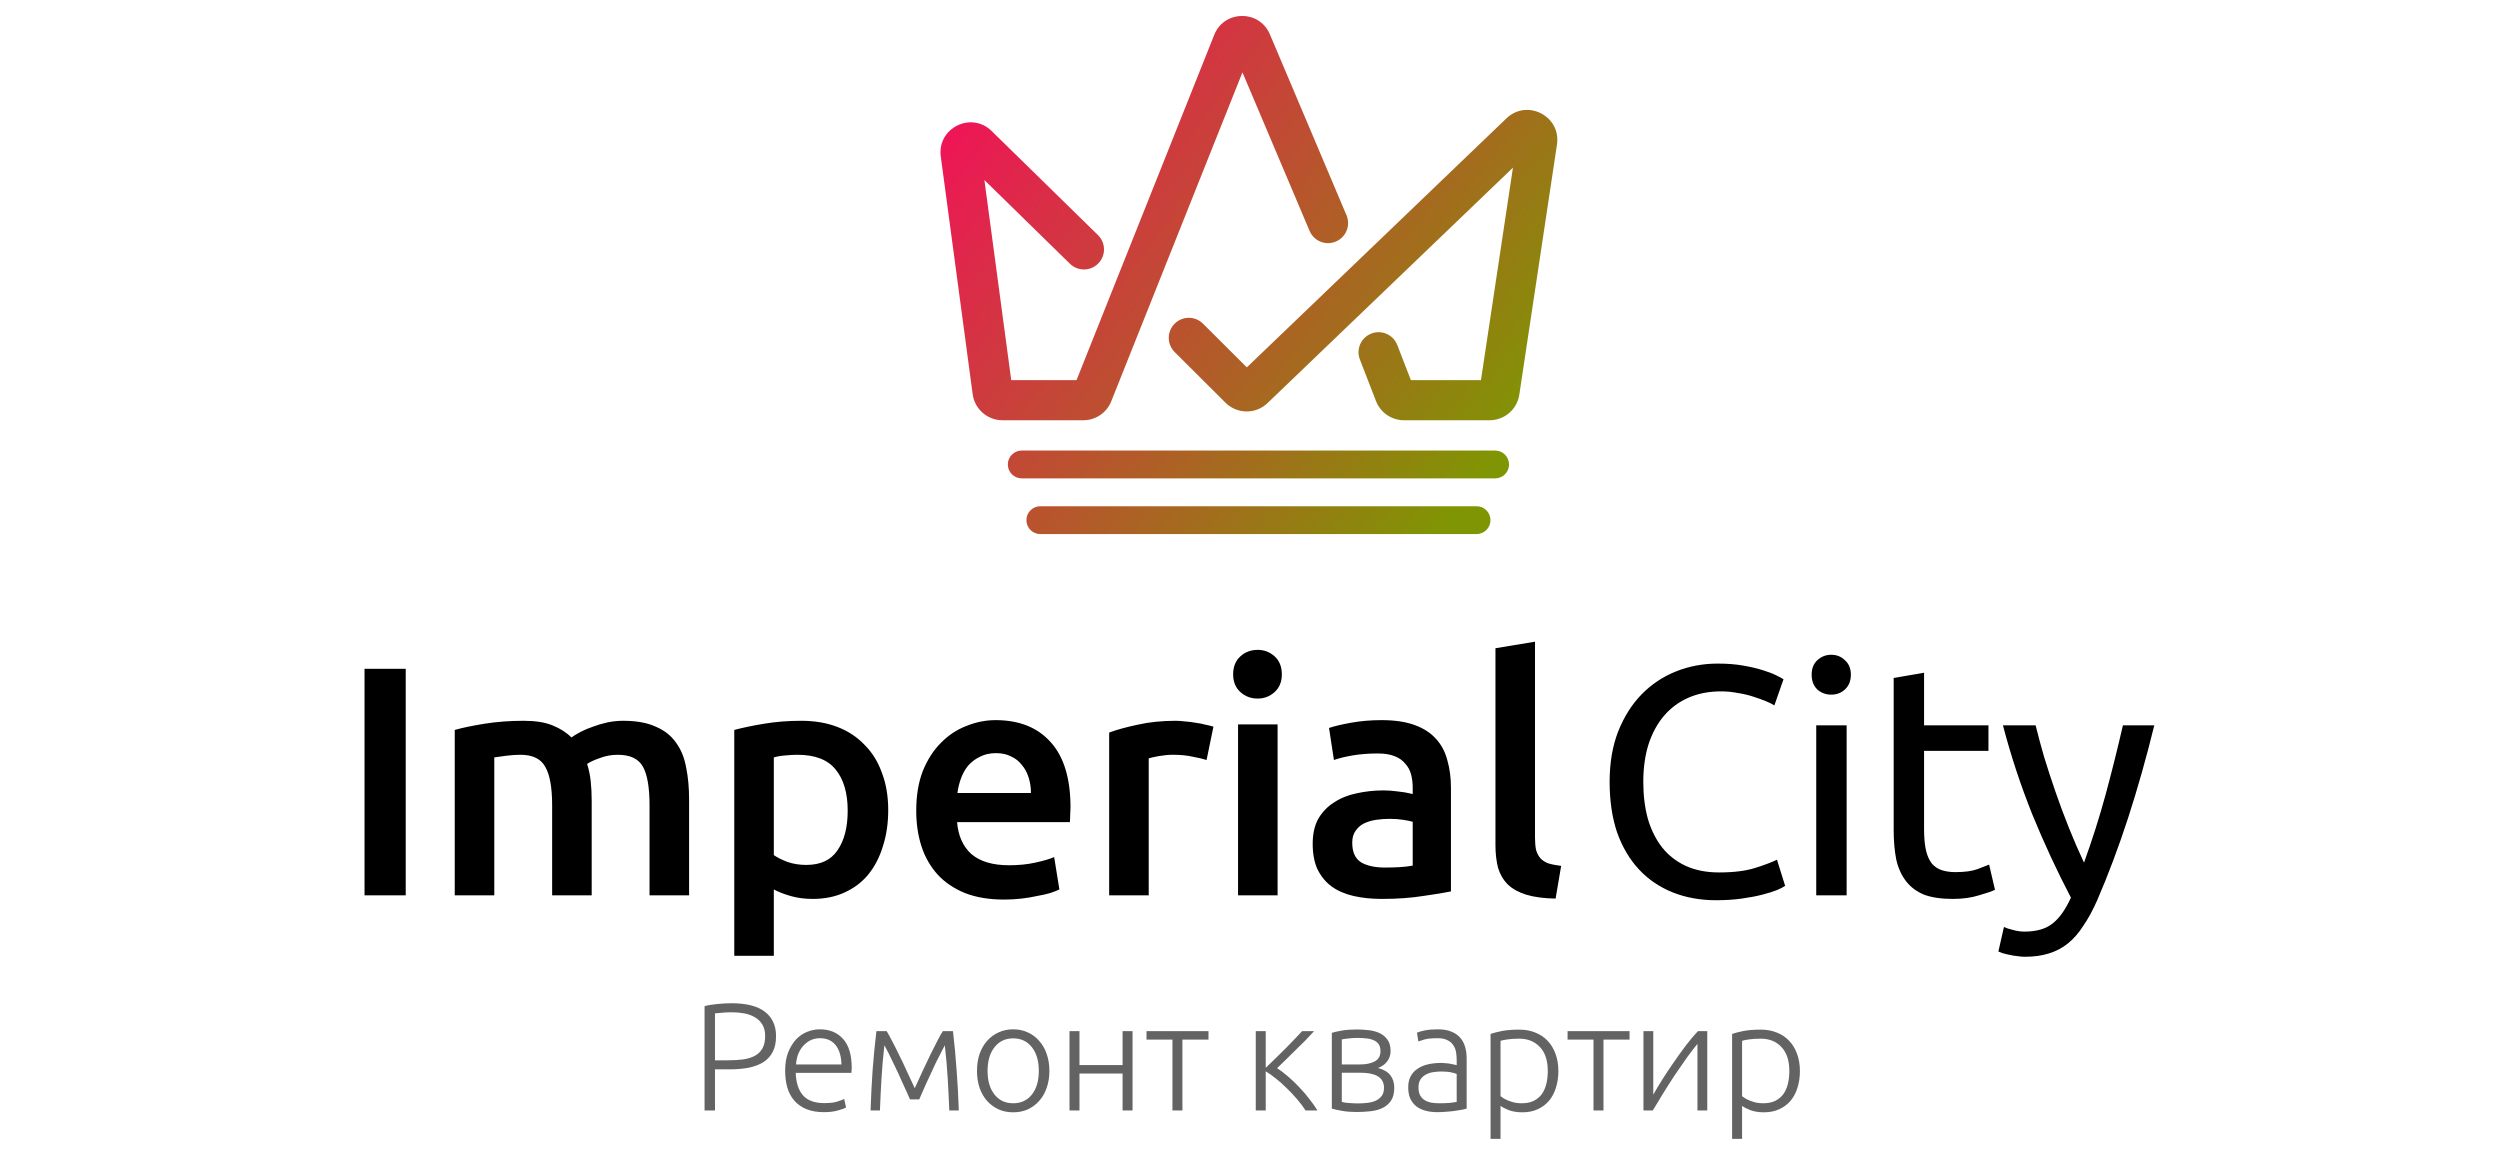
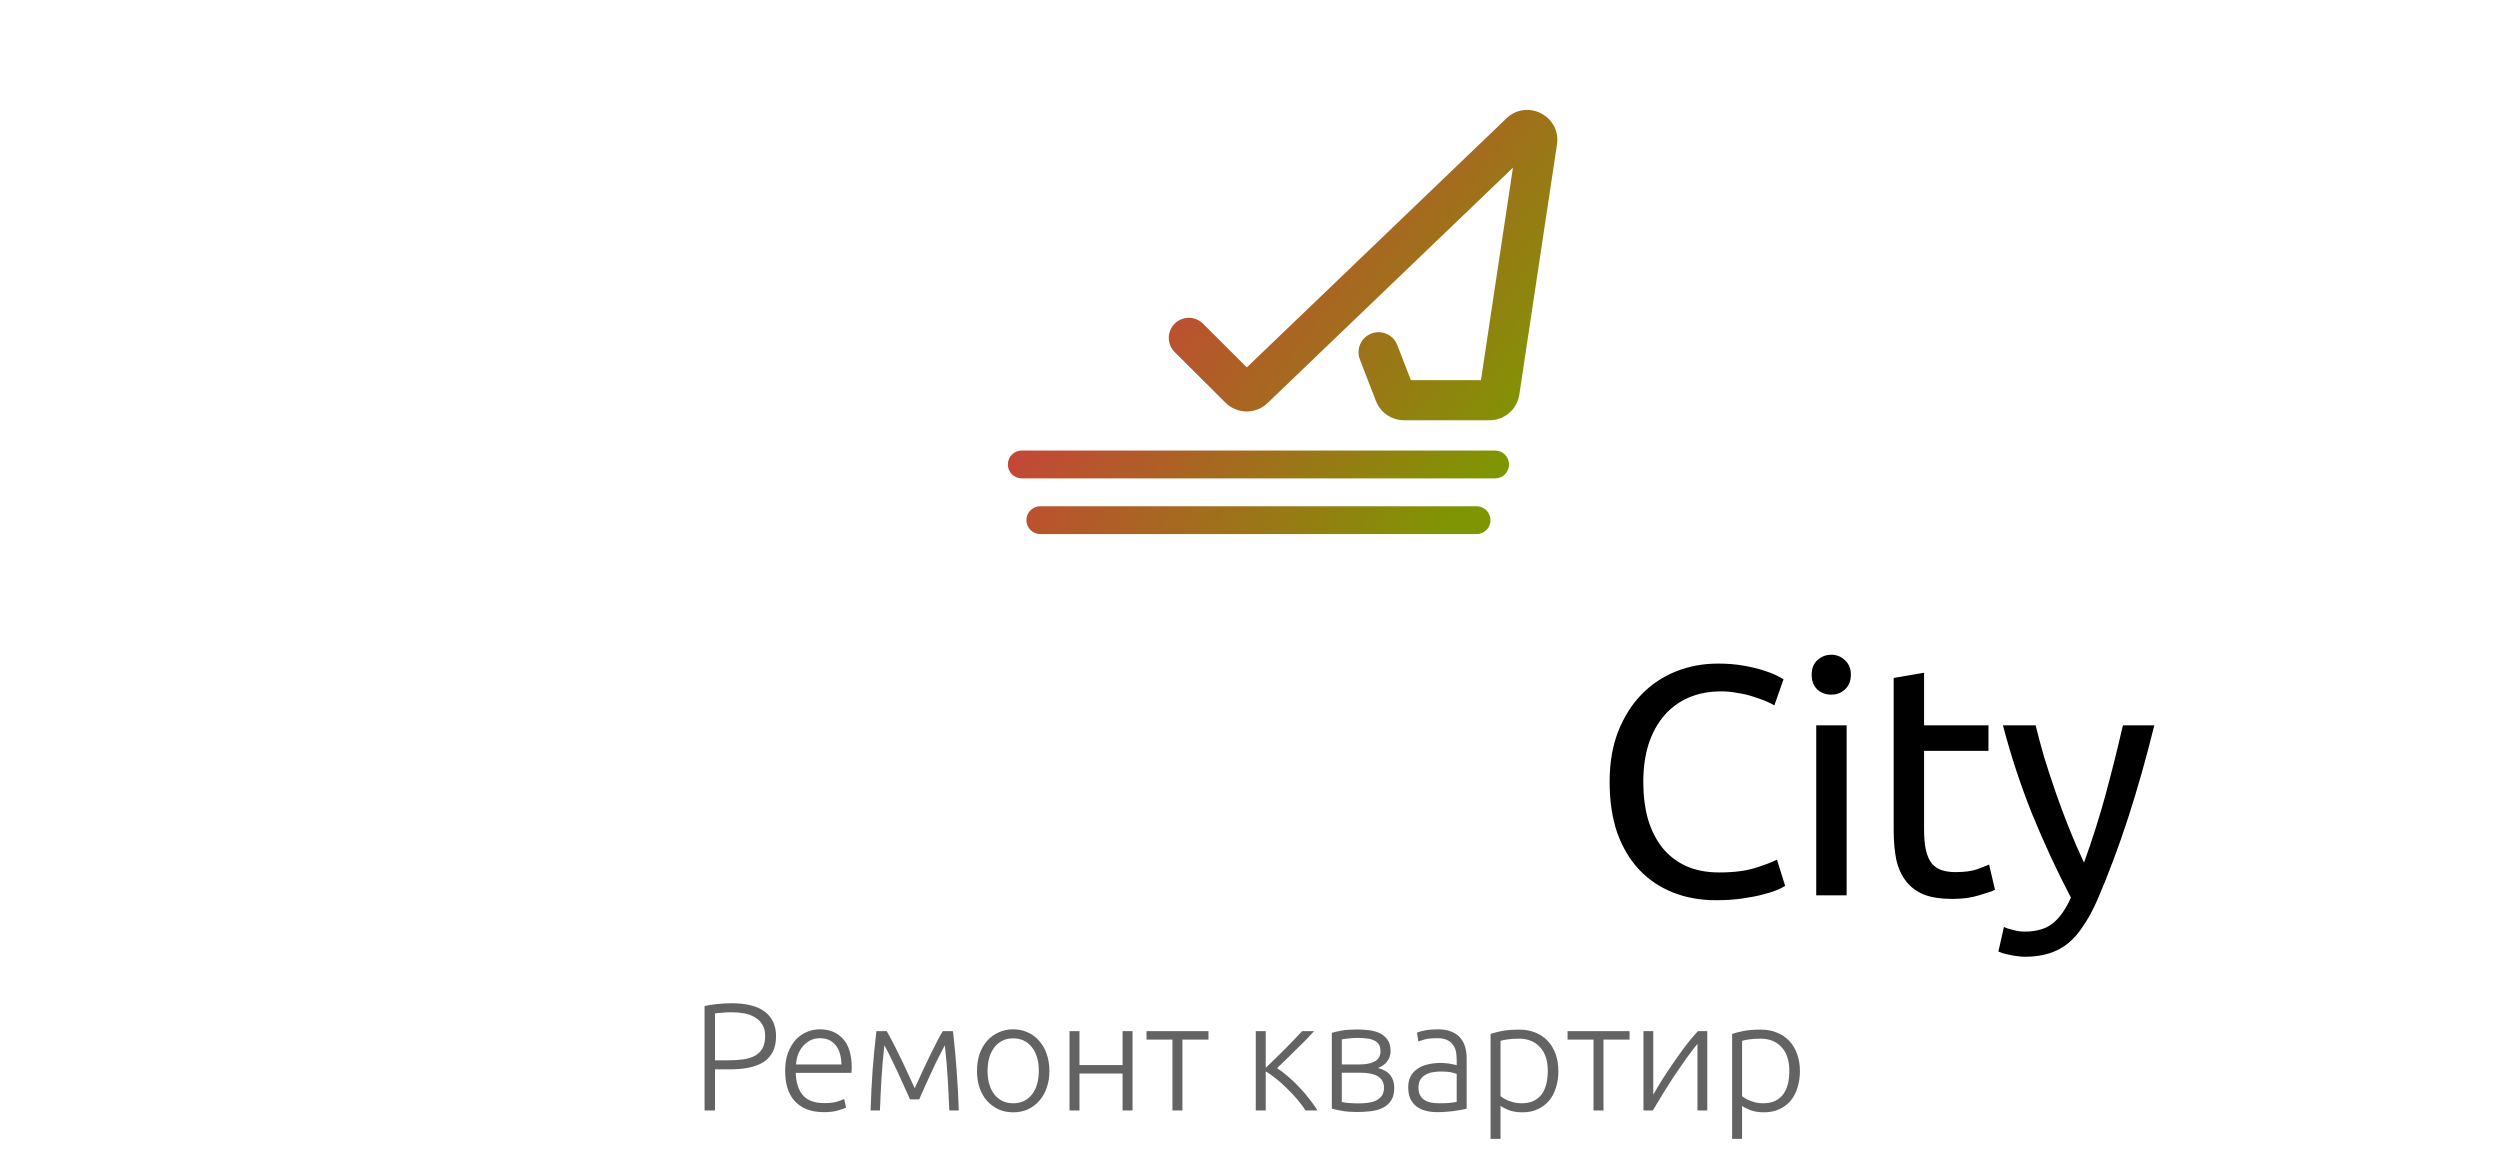
<svg xmlns="http://www.w3.org/2000/svg" width="941" height="438" viewBox="0 0 941 438" fill="none">
-   <path fill-rule="evenodd" clip-rule="evenodd" d="M477.977 12.905C474.033 3.593 460.787 3.732 457.04 13.126L405.202 143.089H380.63L370.526 67.766L402.722 99.274C405.701 102.189 410.478 102.137 413.393 99.159C416.308 96.18 416.257 91.402 413.278 88.487L373.246 49.311C365.55 41.78 352.678 48.234 354.11 58.906L366.111 148.367C366.865 153.987 371.66 158.182 377.33 158.182H407.759C412.391 158.182 416.556 155.359 418.273 151.056L467.658 27.242L492.928 86.914C494.553 90.751 498.981 92.545 502.819 90.92C506.657 89.295 508.45 84.866 506.825 81.028L477.977 12.905Z" fill="url(#paint0_linear_1232_1974)" />
  <path fill-rule="evenodd" clip-rule="evenodd" d="M569.471 63.111L557.431 143.09H531.056L525.935 129.862C524.43 125.975 520.06 124.044 516.173 125.548C512.287 127.053 510.356 131.423 511.86 135.31L517.914 150.949C519.602 155.309 523.796 158.182 528.47 158.182H560.679C566.28 158.182 571.038 154.086 571.872 148.548L586.044 54.408C587.652 43.726 574.81 37.076 567.015 44.554L469.311 138.278L452.799 121.825C449.847 118.883 445.069 118.892 442.127 121.844C439.185 124.796 439.194 129.574 442.146 132.516L461.271 151.573C465.629 155.915 472.657 155.982 477.097 151.723L569.471 63.111Z" fill="url(#paint1_linear_1232_1974)" />
  <path fill-rule="evenodd" clip-rule="evenodd" d="M379.346 174.825C379.346 171.93 381.693 169.584 384.587 169.584H562.762C565.656 169.584 568.002 171.93 568.002 174.825C568.002 177.719 565.656 180.065 562.762 180.065H384.587C381.693 180.065 379.346 177.719 379.346 174.825Z" fill="url(#paint2_linear_1232_1974)" />
  <path fill-rule="evenodd" clip-rule="evenodd" d="M386.334 195.786C386.334 192.892 388.68 190.546 391.574 190.546H555.775C558.669 190.546 561.015 192.892 561.015 195.786C561.015 198.681 558.669 201.027 555.775 201.027H391.574C388.68 201.027 386.334 198.681 386.334 195.786Z" fill="url(#paint3_linear_1232_1974)" />
  <path d="M275.302 377.619C280.961 377.619 285.176 378.697 287.948 380.852C290.72 383.008 292.105 386.068 292.105 390.034C292.105 392.305 291.701 394.249 290.893 395.866C290.084 397.444 288.93 398.734 287.428 399.734C285.927 400.697 284.079 401.409 281.885 401.871C279.729 402.294 277.285 402.506 274.551 402.506H269.123V417.981H265.197V378.716C266.583 378.331 268.2 378.061 270.047 377.907C271.934 377.715 273.685 377.619 275.302 377.619ZM275.475 381.026C274.012 381.026 272.761 381.083 271.722 381.199C270.721 381.276 269.855 381.353 269.123 381.43V399.099H274.089C276.207 399.099 278.112 398.984 279.806 398.753C281.538 398.483 283.001 398.021 284.195 397.367C285.426 396.674 286.37 395.731 287.024 394.538C287.678 393.344 288.006 391.824 288.006 389.976C288.006 388.205 287.64 386.742 286.909 385.587C286.216 384.432 285.272 383.528 284.079 382.873C282.924 382.18 281.596 381.699 280.095 381.43C278.593 381.16 277.054 381.026 275.475 381.026ZM295.53 403.026C295.53 400.408 295.896 398.137 296.627 396.212C297.397 394.249 298.379 392.613 299.572 391.304C300.804 389.995 302.19 389.033 303.73 388.417C305.308 387.762 306.925 387.435 308.58 387.435C312.237 387.435 315.144 388.628 317.3 391.015C319.494 393.402 320.591 397.078 320.591 402.044C320.591 402.352 320.572 402.66 320.533 402.968C320.533 403.276 320.514 403.565 320.476 403.834H299.515C299.63 407.491 300.535 410.302 302.229 412.265C303.922 414.228 306.617 415.21 310.313 415.21C312.353 415.21 313.97 415.017 315.163 414.632C316.357 414.247 317.223 413.92 317.762 413.651L318.455 416.884C317.916 417.192 316.895 417.558 315.394 417.981C313.931 418.405 312.199 418.617 310.197 418.617C307.58 418.617 305.347 418.232 303.499 417.462C301.651 416.692 300.131 415.614 298.937 414.228C297.744 412.842 296.878 411.206 296.339 409.32C295.8 407.395 295.53 405.297 295.53 403.026ZM316.722 400.658C316.645 397.54 315.914 395.115 314.528 393.383C313.142 391.65 311.179 390.784 308.638 390.784C307.291 390.784 306.078 391.054 305 391.593C303.961 392.132 303.037 392.863 302.229 393.787C301.459 394.672 300.843 395.712 300.381 396.905C299.957 398.098 299.707 399.35 299.63 400.658H316.722ZM342.525 413.824C342.294 413.246 341.948 412.457 341.486 411.456C341.024 410.417 340.504 409.281 339.927 408.05C339.388 406.779 338.791 405.451 338.137 404.065C337.482 402.641 336.828 401.274 336.173 399.965C335.557 398.657 334.961 397.425 334.383 396.27C333.806 395.115 333.305 394.172 332.882 393.44C332.381 397.867 332.016 402.083 331.785 406.086C331.554 410.051 331.361 414.016 331.207 417.981H327.685C327.839 413.015 328.089 408.011 328.436 402.968C328.821 397.925 329.302 392.978 329.879 388.128H333.748C334.248 388.936 334.884 390.091 335.654 391.593C336.462 393.094 337.328 394.807 338.252 396.732C339.214 398.618 340.196 400.678 341.197 402.91C342.236 405.105 343.276 407.337 344.315 409.609C345.354 407.337 346.375 405.105 347.376 402.91C348.415 400.678 349.397 398.618 350.32 396.732C351.283 394.807 352.149 393.094 352.919 391.593C353.689 390.091 354.343 388.936 354.882 388.128H358.693C359.271 392.978 359.733 397.925 360.079 402.968C360.464 408.011 360.734 413.015 360.888 417.981H357.307C357.153 414.016 356.961 410.051 356.73 406.086C356.499 402.083 356.133 397.867 355.633 393.44C355.209 394.21 354.709 395.173 354.132 396.328C353.554 397.444 352.938 398.657 352.284 399.965C351.668 401.274 351.033 402.641 350.378 404.065C349.724 405.451 349.108 406.779 348.53 408.05C347.991 409.281 347.491 410.417 347.029 411.456C346.567 412.457 346.221 413.246 345.99 413.824H342.525ZM394.994 403.084C394.994 405.432 394.648 407.568 393.955 409.493C393.3 411.418 392.357 413.054 391.125 414.401C389.932 415.749 388.508 416.807 386.852 417.577C385.197 418.309 383.368 418.674 381.367 418.674C379.365 418.674 377.536 418.309 375.881 417.577C374.226 416.807 372.782 415.749 371.55 414.401C370.357 413.054 369.414 411.418 368.721 409.493C368.066 407.568 367.739 405.432 367.739 403.084C367.739 400.735 368.066 398.599 368.721 396.674C369.414 394.749 370.357 393.113 371.55 391.766C372.782 390.38 374.226 389.321 375.881 388.59C377.536 387.82 379.365 387.435 381.367 387.435C383.368 387.435 385.197 387.82 386.852 388.59C388.508 389.321 389.932 390.38 391.125 391.766C392.357 393.113 393.3 394.749 393.955 396.674C394.648 398.599 394.994 400.735 394.994 403.084ZM391.01 403.084C391.01 399.35 390.144 396.385 388.411 394.191C386.679 391.958 384.331 390.842 381.367 390.842C378.402 390.842 376.054 391.958 374.322 394.191C372.59 396.385 371.723 399.35 371.723 403.084C371.723 406.818 372.59 409.782 374.322 411.976C376.054 414.17 378.402 415.267 381.367 415.267C384.331 415.267 386.679 414.17 388.411 411.976C390.144 409.782 391.01 406.818 391.01 403.084ZM426.293 417.981H422.54V404.065H406.314V417.981H402.56V388.128H406.314V400.889H422.54V388.128H426.293V417.981ZM454.876 388.128V391.304H445.06V417.981H441.307V391.304H431.548V388.128H454.876ZM472.669 417.981V388.128H476.422V401.929C477.5 400.889 478.694 399.734 480.003 398.464C481.35 397.155 482.659 395.866 483.929 394.595C485.2 393.286 486.374 392.074 487.452 390.957C488.568 389.803 489.453 388.859 490.108 388.128H494.612C493.726 389.129 492.668 390.265 491.436 391.535C490.204 392.767 488.934 394.018 487.625 395.288C486.354 396.559 485.103 397.79 483.871 398.984C482.678 400.177 481.619 401.197 480.696 402.044C482.004 402.891 483.39 403.95 484.853 405.22C486.316 406.452 487.721 407.799 489.068 409.262C490.454 410.687 491.725 412.169 492.879 413.708C494.073 415.21 495.074 416.634 495.882 417.981H491.436C490.512 416.557 489.415 415.114 488.144 413.651C486.913 412.188 485.604 410.802 484.218 409.493C482.871 408.146 481.504 406.933 480.118 405.855C478.771 404.777 477.539 403.911 476.422 403.257V417.981H472.669ZM510.945 387.493C512.1 387.493 513.39 387.57 514.814 387.724C516.277 387.839 517.643 388.167 518.914 388.705C520.184 389.206 521.243 390.014 522.09 391.131C522.975 392.209 523.418 393.691 523.418 395.577C523.418 397.04 522.994 398.349 522.147 399.503C521.3 400.62 520.146 401.448 518.683 401.986C520.838 402.564 522.398 403.488 523.36 404.758C524.322 406.029 524.803 407.588 524.803 409.435C524.803 411.437 524.399 413.054 523.591 414.286C522.782 415.479 521.705 416.403 520.357 417.058C519.048 417.673 517.547 418.078 515.853 418.27C514.198 418.463 512.504 418.559 510.772 418.559C508.693 418.559 506.864 418.424 505.286 418.155C503.746 417.885 502.418 417.596 501.302 417.289V388.763C502.264 388.455 503.535 388.167 505.113 387.897C506.691 387.628 508.635 387.493 510.945 387.493ZM505.055 400.658H511.869C514.179 400.658 516.046 400.273 517.47 399.503C518.894 398.734 519.607 397.444 519.607 395.635C519.607 394.48 519.356 393.575 518.856 392.921C518.355 392.266 517.701 391.785 516.893 391.477C516.084 391.131 515.16 390.919 514.121 390.842C513.082 390.726 512.042 390.669 511.003 390.669C509.732 390.669 508.52 390.746 507.365 390.9C506.21 391.015 505.44 391.131 505.055 391.246V400.658ZM505.055 403.777V414.748C505.248 414.825 505.556 414.902 505.979 414.979C506.441 415.017 506.941 415.075 507.48 415.152C508.058 415.191 508.655 415.229 509.27 415.267C509.925 415.306 510.541 415.325 511.118 415.325C512.427 415.325 513.678 415.248 514.872 415.094C516.065 414.94 517.104 414.652 517.99 414.228C518.875 413.766 519.587 413.169 520.126 412.438C520.665 411.668 520.935 410.667 520.935 409.435C520.935 408.358 520.704 407.453 520.242 406.721C519.818 405.99 519.202 405.413 518.394 404.989C517.624 404.566 516.7 404.258 515.622 404.065C514.583 403.873 513.447 403.777 512.215 403.777H505.055ZM541.659 415.267C543.122 415.267 544.392 415.229 545.47 415.152C546.586 415.037 547.529 414.902 548.299 414.748V404.238C547.876 404.046 547.202 403.854 546.278 403.661C545.354 403.43 544.084 403.315 542.467 403.315C541.543 403.315 540.581 403.392 539.58 403.546C538.579 403.661 537.655 403.95 536.808 404.412C535.961 404.835 535.268 405.432 534.73 406.202C534.191 406.972 533.921 407.992 533.921 409.262C533.921 410.379 534.094 411.322 534.441 412.092C534.826 412.862 535.345 413.477 536 413.939C536.693 414.401 537.501 414.748 538.425 414.979C539.388 415.171 540.465 415.267 541.659 415.267ZM541.312 387.435C543.276 387.435 544.931 387.724 546.278 388.301C547.664 388.84 548.78 389.61 549.627 390.611C550.474 391.573 551.09 392.728 551.475 394.076C551.86 395.423 552.053 396.886 552.053 398.464V417.289C551.668 417.404 551.109 417.539 550.378 417.693C549.647 417.808 548.8 417.943 547.837 418.097C546.875 418.251 545.797 418.366 544.604 418.443C543.449 418.559 542.255 418.617 541.024 418.617C539.445 418.617 537.982 418.443 536.635 418.097C535.326 417.75 534.171 417.212 533.17 416.48C532.208 415.71 531.438 414.748 530.861 413.593C530.322 412.4 530.052 410.956 530.052 409.262C530.052 407.645 530.36 406.259 530.976 405.105C531.592 403.95 532.458 403.007 533.575 402.275C534.691 401.505 536.019 400.947 537.559 400.601C539.099 400.254 540.773 400.081 542.583 400.081C543.122 400.081 543.68 400.119 544.257 400.196C544.873 400.235 545.451 400.312 545.99 400.427C546.567 400.504 547.048 400.601 547.433 400.716C547.857 400.793 548.145 400.87 548.299 400.947V399.099C548.299 398.06 548.222 397.059 548.068 396.097C547.914 395.096 547.568 394.21 547.029 393.44C546.528 392.632 545.797 391.997 544.835 391.535C543.911 391.034 542.679 390.784 541.139 390.784C538.945 390.784 537.309 390.938 536.231 391.246C535.153 391.554 534.364 391.804 533.863 391.997L533.344 388.705C533.998 388.397 534.999 388.109 536.346 387.839C537.732 387.57 539.388 387.435 541.312 387.435ZM564.802 412.611C565.148 412.881 565.572 413.169 566.072 413.477C566.611 413.785 567.227 414.074 567.92 414.344C568.613 414.613 569.364 414.844 570.172 415.037C570.98 415.191 571.827 415.267 572.713 415.267C574.56 415.267 576.1 414.96 577.332 414.344C578.602 413.689 579.623 412.823 580.393 411.745C581.162 410.629 581.721 409.339 582.067 407.876C582.414 406.375 582.587 404.797 582.587 403.141C582.587 399.215 581.605 396.212 579.642 394.133C577.679 392.016 575.08 390.957 571.846 390.957C569.999 390.957 568.497 391.054 567.342 391.246C566.226 391.4 565.379 391.573 564.802 391.766V412.611ZM564.802 428.664H561.048V389.167C562.165 388.782 563.589 388.417 565.321 388.07C567.054 387.724 569.248 387.551 571.904 387.551C574.098 387.551 576.081 387.916 577.852 388.648C579.661 389.341 581.201 390.361 582.471 391.708C583.78 393.055 584.781 394.692 585.474 396.616C586.205 398.541 586.571 400.716 586.571 403.141C586.571 405.413 586.263 407.511 585.647 409.435C585.07 411.322 584.204 412.958 583.049 414.344C581.894 415.691 580.47 416.75 578.776 417.519C577.12 418.289 575.215 418.674 573.059 418.674C571.096 418.674 569.383 418.405 567.92 417.866C566.496 417.289 565.456 416.75 564.802 416.249V428.664ZM613.365 388.128V391.304H603.548V417.981H599.795V391.304H590.036V388.128H613.365ZM638.922 392.921C637.767 394.307 636.419 396.058 634.879 398.175C633.378 400.293 631.838 402.525 630.26 404.874C628.72 407.222 627.238 409.551 625.814 411.861C624.389 414.17 623.158 416.211 622.118 417.981H618.596V388.128H622.291V412.034C623.215 410.379 624.351 408.473 625.698 406.317C627.084 404.123 628.547 401.929 630.087 399.734C631.627 397.502 633.166 395.365 634.706 393.325C636.285 391.285 637.747 389.552 639.095 388.128H642.617V417.981H638.922V392.921ZM655.719 412.611C656.065 412.881 656.488 413.169 656.989 413.477C657.528 413.785 658.144 414.074 658.837 414.344C659.53 414.613 660.28 414.844 661.089 415.037C661.897 415.191 662.744 415.267 663.629 415.267C665.477 415.267 667.017 414.96 668.249 414.344C669.519 413.689 670.539 412.823 671.309 411.745C672.079 410.629 672.637 409.339 672.984 407.876C673.33 406.375 673.504 404.797 673.504 403.141C673.504 399.215 672.522 396.212 670.559 394.133C668.595 392.016 665.997 390.957 662.763 390.957C660.916 390.957 659.414 391.054 658.259 391.246C657.143 391.4 656.296 391.573 655.719 391.766V412.611ZM655.719 428.664H651.965V389.167C653.082 388.782 654.506 388.417 656.238 388.07C657.971 387.724 660.165 387.551 662.821 387.551C665.015 387.551 666.998 387.916 668.769 388.648C670.578 389.341 672.118 390.361 673.388 391.708C674.697 393.055 675.698 394.692 676.391 396.616C677.122 398.541 677.488 400.716 677.488 403.141C677.488 405.413 677.18 407.511 676.564 409.435C675.987 411.322 675.12 412.958 673.966 414.344C672.811 415.691 671.386 416.75 669.693 417.519C668.037 418.289 666.132 418.674 663.976 418.674C662.013 418.674 660.3 418.405 658.837 417.866C657.412 417.289 656.373 416.75 655.719 416.249V428.664Z" fill="#636363" />
-   <path d="M137.211 251.743H152.712V337H137.211V251.743ZM207.827 303.168C207.827 296.443 206.966 291.604 205.243 288.651C203.603 285.616 200.486 284.099 195.893 284.099C194.253 284.099 192.449 284.222 190.48 284.468C188.512 284.714 187.036 284.919 186.051 285.083V337H171.165V274.749C174.036 273.929 177.768 273.15 182.361 272.412C187.036 271.673 191.957 271.304 197.124 271.304C201.553 271.304 205.161 271.878 207.95 273.027C210.82 274.175 213.199 275.692 215.085 277.579C215.988 276.923 217.136 276.225 218.53 275.487C219.924 274.749 221.483 274.093 223.205 273.519C224.927 272.863 226.732 272.33 228.618 271.919C230.587 271.509 232.555 271.304 234.523 271.304C239.526 271.304 243.627 272.042 246.826 273.519C250.107 274.913 252.649 276.923 254.454 279.547C256.34 282.09 257.611 285.206 258.267 288.897C259.005 292.506 259.375 296.484 259.375 300.83V337H244.488V303.168C244.488 296.443 243.668 291.604 242.028 288.651C240.388 285.616 237.23 284.099 232.555 284.099C230.176 284.099 227.921 284.509 225.789 285.329C223.656 286.067 222.057 286.806 220.991 287.544C221.647 289.594 222.098 291.768 222.344 294.064C222.59 296.361 222.713 298.821 222.713 301.446V337H207.827V303.168ZM319.071 305.136C319.071 298.493 317.553 293.326 314.519 289.635C311.566 285.944 306.768 284.099 300.125 284.099C298.731 284.099 297.254 284.181 295.696 284.345C294.22 284.427 292.743 284.673 291.267 285.083V321.868C292.579 322.77 294.302 323.631 296.434 324.451C298.649 325.19 300.986 325.559 303.447 325.559C308.86 325.559 312.797 323.713 315.257 320.022C317.8 316.332 319.071 311.37 319.071 305.136ZM334.326 304.89C334.326 309.811 333.67 314.322 332.358 318.423C331.127 322.524 329.323 326.051 326.944 329.003C324.566 331.956 321.572 334.252 317.964 335.893C314.437 337.533 310.418 338.353 305.907 338.353C302.872 338.353 300.084 337.984 297.541 337.246C294.999 336.508 292.907 335.688 291.267 334.786V359.76H276.381V274.749C279.416 273.929 283.147 273.15 287.576 272.412C292.005 271.673 296.68 271.304 301.601 271.304C306.686 271.304 311.238 272.083 315.257 273.642C319.276 275.2 322.68 277.456 325.468 280.408C328.339 283.279 330.512 286.806 331.988 290.988C333.547 295.089 334.326 299.723 334.326 304.89ZM344.87 305.136C344.87 299.477 345.69 294.515 347.33 290.25C349.053 285.985 351.308 282.459 354.097 279.67C356.885 276.799 360.084 274.667 363.693 273.273C367.301 271.796 370.992 271.058 374.765 271.058C383.623 271.058 390.512 273.806 395.433 279.301C400.436 284.796 402.938 292.998 402.938 303.906C402.938 304.726 402.897 305.669 402.815 306.736C402.815 307.72 402.774 308.622 402.692 309.442H360.248C360.658 314.609 362.462 318.628 365.661 321.499C368.942 324.287 373.658 325.682 379.809 325.682C383.418 325.682 386.698 325.354 389.651 324.697C392.686 324.041 395.064 323.344 396.786 322.606L398.755 334.786C397.935 335.196 396.786 335.647 395.31 336.139C393.916 336.549 392.276 336.918 390.389 337.246C388.585 337.656 386.616 337.984 384.484 338.23C382.351 338.476 380.178 338.599 377.964 338.599C372.304 338.599 367.383 337.779 363.2 336.139C359.018 334.416 355.573 332.079 352.866 329.126C350.16 326.092 348.15 322.565 346.838 318.546C345.526 314.445 344.87 309.975 344.87 305.136ZM388.052 298.493C388.052 296.443 387.765 294.515 387.19 292.711C386.616 290.824 385.755 289.225 384.607 287.913C383.541 286.519 382.187 285.452 380.547 284.714C378.989 283.894 377.102 283.484 374.888 283.484C372.591 283.484 370.582 283.935 368.86 284.837C367.137 285.657 365.661 286.765 364.431 288.159C363.282 289.553 362.38 291.152 361.724 292.957C361.068 294.761 360.617 296.607 360.371 298.493H388.052ZM454.152 286.067C452.922 285.657 451.199 285.247 448.985 284.837C446.852 284.345 444.351 284.099 441.48 284.099C439.84 284.099 438.077 284.263 436.19 284.591C434.386 284.919 433.115 285.206 432.376 285.452V337H417.49V275.733C420.361 274.667 423.929 273.683 428.194 272.781C432.54 271.796 437.338 271.304 442.588 271.304C443.572 271.304 444.72 271.386 446.032 271.55C447.345 271.632 448.657 271.796 449.969 272.042C451.281 272.207 452.553 272.453 453.783 272.781C455.013 273.027 455.997 273.273 456.735 273.519L454.152 286.067ZM480.888 337H466.002V272.658H480.888V337ZM482.487 253.835C482.487 256.623 481.585 258.838 479.781 260.478C477.976 262.118 475.844 262.939 473.383 262.939C470.841 262.939 468.667 262.118 466.863 260.478C465.059 258.838 464.156 256.623 464.156 253.835C464.156 250.964 465.059 248.709 466.863 247.068C468.667 245.428 470.841 244.608 473.383 244.608C475.844 244.608 477.976 245.428 479.781 247.068C481.585 248.709 482.487 250.964 482.487 253.835ZM521.285 326.543C525.878 326.543 529.364 326.297 531.743 325.805V309.319C530.922 309.073 529.733 308.827 528.175 308.581C526.617 308.335 524.894 308.212 523.008 308.212C521.367 308.212 519.686 308.335 517.964 308.581C516.323 308.827 514.806 309.278 513.412 309.934C512.1 310.591 511.033 311.534 510.213 312.764C509.393 313.912 508.983 315.389 508.983 317.193C508.983 320.72 510.09 323.18 512.305 324.574C514.519 325.887 517.513 326.543 521.285 326.543ZM520.055 271.058C524.976 271.058 529.118 271.673 532.481 272.904C535.843 274.134 538.509 275.856 540.477 278.071C542.528 280.285 543.963 282.992 544.783 286.19C545.686 289.307 546.137 292.752 546.137 296.525V335.524C543.84 336.016 540.354 336.59 535.679 337.246C531.086 337.984 525.878 338.353 520.055 338.353C516.2 338.353 512.674 337.984 509.475 337.246C506.276 336.508 503.529 335.319 501.232 333.678C499.018 332.038 497.254 329.906 495.942 327.281C494.712 324.656 494.097 321.417 494.097 317.562C494.097 313.871 494.794 310.755 496.188 308.212C497.665 305.669 499.633 303.619 502.093 302.061C504.554 300.42 507.384 299.272 510.582 298.616C513.863 297.878 517.267 297.509 520.793 297.509C522.434 297.509 524.156 297.632 525.96 297.878C527.765 298.042 529.692 298.37 531.743 298.862V296.402C531.743 294.679 531.538 293.039 531.128 291.481C530.717 289.922 529.979 288.569 528.913 287.421C527.929 286.19 526.576 285.247 524.853 284.591C523.213 283.935 521.121 283.607 518.579 283.607C515.134 283.607 511.977 283.853 509.106 284.345C506.235 284.837 503.898 285.411 502.093 286.067L500.248 274.011C502.134 273.355 504.882 272.699 508.491 272.042C512.1 271.386 515.954 271.058 520.055 271.058ZM585.527 338.23C581.098 338.148 577.407 337.656 574.455 336.754C571.584 335.852 569.288 334.58 567.565 332.94C565.843 331.218 564.613 329.126 563.874 326.666C563.218 324.123 562.89 321.253 562.89 318.054V243.993L577.776 241.532V315.224C577.776 317.029 577.899 318.546 578.145 319.776C578.473 321.007 579.007 322.073 579.745 322.975C580.483 323.795 581.467 324.451 582.697 324.943C584.01 325.354 585.65 325.682 587.618 325.928L585.527 338.23Z" fill="black" />
  <path d="M645.969 338.845C639.982 338.845 634.528 337.861 629.607 335.893C624.686 333.924 620.462 331.054 616.935 327.281C613.409 323.508 610.661 318.874 608.693 313.379C606.806 307.802 605.863 301.446 605.863 294.31C605.863 287.175 606.929 280.859 609.062 275.364C611.276 269.787 614.229 265.112 617.92 261.339C621.61 257.566 625.916 254.696 630.837 252.727C635.758 250.759 641.007 249.775 646.584 249.775C650.111 249.775 653.269 250.021 656.057 250.513C658.928 251.005 661.389 251.579 663.439 252.235C665.571 252.892 667.294 253.548 668.606 254.204C669.918 254.86 670.821 255.352 671.313 255.68L667.868 265.522C667.13 265.03 666.064 264.497 664.669 263.923C663.275 263.349 661.676 262.775 659.871 262.2C658.149 261.626 656.221 261.175 654.089 260.847C652.039 260.437 649.947 260.232 647.815 260.232C643.304 260.232 639.244 261.011 635.635 262.57C632.026 264.128 628.951 266.383 626.408 269.336C623.866 272.289 621.897 275.897 620.503 280.162C619.191 284.345 618.535 289.061 618.535 294.31C618.535 299.395 619.109 304.029 620.257 308.212C621.487 312.395 623.292 316.004 625.67 319.038C628.049 321.991 631.001 324.287 634.528 325.928C638.137 327.568 642.32 328.388 647.077 328.388C652.572 328.388 657.124 327.814 660.732 326.666C664.341 325.518 667.048 324.492 668.852 323.59L671.928 333.432C671.354 333.842 670.328 334.375 668.852 335.032C667.376 335.606 665.53 336.18 663.316 336.754C661.102 337.328 658.518 337.82 655.565 338.23C652.613 338.64 649.414 338.845 645.969 338.845ZM695.071 337H683.63V273.027H695.071V337ZM689.289 261.462C687.238 261.462 685.475 260.806 683.999 259.494C682.604 258.1 681.907 256.254 681.907 253.958C681.907 251.661 682.604 249.857 683.999 248.545C685.475 247.15 687.238 246.453 689.289 246.453C691.339 246.453 693.062 247.15 694.456 248.545C695.932 249.857 696.67 251.661 696.67 253.958C696.67 256.254 695.932 258.1 694.456 259.494C693.062 260.806 691.339 261.462 689.289 261.462ZM724.219 273.027H748.455V282.623H724.219V312.149C724.219 315.347 724.465 318.013 724.958 320.145C725.45 322.196 726.188 323.836 727.172 325.067C728.156 326.215 729.386 327.035 730.863 327.527C732.339 328.019 734.061 328.265 736.03 328.265C739.475 328.265 742.222 327.896 744.273 327.158C746.405 326.338 747.881 325.764 748.701 325.436L750.916 334.909C749.768 335.483 747.758 336.18 744.888 337C742.017 337.902 738.736 338.353 735.046 338.353C730.699 338.353 727.09 337.82 724.219 336.754C721.431 335.606 719.175 333.924 717.453 331.71C715.731 329.495 714.5 326.789 713.762 323.59C713.106 320.31 712.778 316.537 712.778 312.272V255.188L724.219 253.22V273.027ZM754.28 348.933C755.182 349.344 756.33 349.713 757.725 350.041C759.201 350.451 760.636 350.656 762.031 350.656C766.541 350.656 770.068 349.631 772.611 347.58C775.153 345.612 777.45 342.372 779.5 337.861C774.333 328.019 769.494 317.603 764.983 306.613C760.554 295.54 756.863 284.345 753.911 273.027H766.213C767.116 276.717 768.182 280.695 769.412 284.96C770.724 289.225 772.16 293.613 773.718 298.124C775.276 302.635 776.958 307.146 778.762 311.657C780.566 316.168 782.453 320.515 784.421 324.697C787.538 316.086 790.244 307.556 792.541 299.108C794.837 290.66 797.011 281.967 799.061 273.027H810.872C807.919 285.083 804.638 296.689 801.03 307.843C797.421 318.915 793.525 329.29 789.342 338.968C787.702 342.659 785.98 345.817 784.175 348.441C782.453 351.148 780.525 353.362 778.393 355.085C776.261 356.807 773.841 358.078 771.134 358.899C768.51 359.719 765.516 360.129 762.154 360.129C761.251 360.129 760.308 360.047 759.324 359.883C758.34 359.801 757.356 359.637 756.371 359.391C755.469 359.227 754.608 359.022 753.788 358.776C753.05 358.529 752.517 358.324 752.188 358.16L754.28 348.933Z" fill="black" />
  <defs>
    <linearGradient id="paint0_linear_1232_1974" x1="338.132" y1="33.397" x2="548.132" y2="193.397" gradientUnits="userSpaceOnUse">
      <stop stop-color="#FA085F" />
      <stop offset="1" stop-color="#809503" />
    </linearGradient>
    <linearGradient id="paint1_linear_1232_1974" x1="338.132" y1="33.397" x2="548.132" y2="193.397" gradientUnits="userSpaceOnUse">
      <stop stop-color="#FA085F" />
      <stop offset="1" stop-color="#809503" />
    </linearGradient>
    <linearGradient id="paint2_linear_1232_1974" x1="338.132" y1="33.397" x2="548.132" y2="193.397" gradientUnits="userSpaceOnUse">
      <stop stop-color="#FA085F" />
      <stop offset="1" stop-color="#809503" />
    </linearGradient>
    <linearGradient id="paint3_linear_1232_1974" x1="338.132" y1="33.397" x2="548.132" y2="193.397" gradientUnits="userSpaceOnUse">
      <stop stop-color="#FA085F" />
      <stop offset="1" stop-color="#809503" />
    </linearGradient>
  </defs>
</svg>